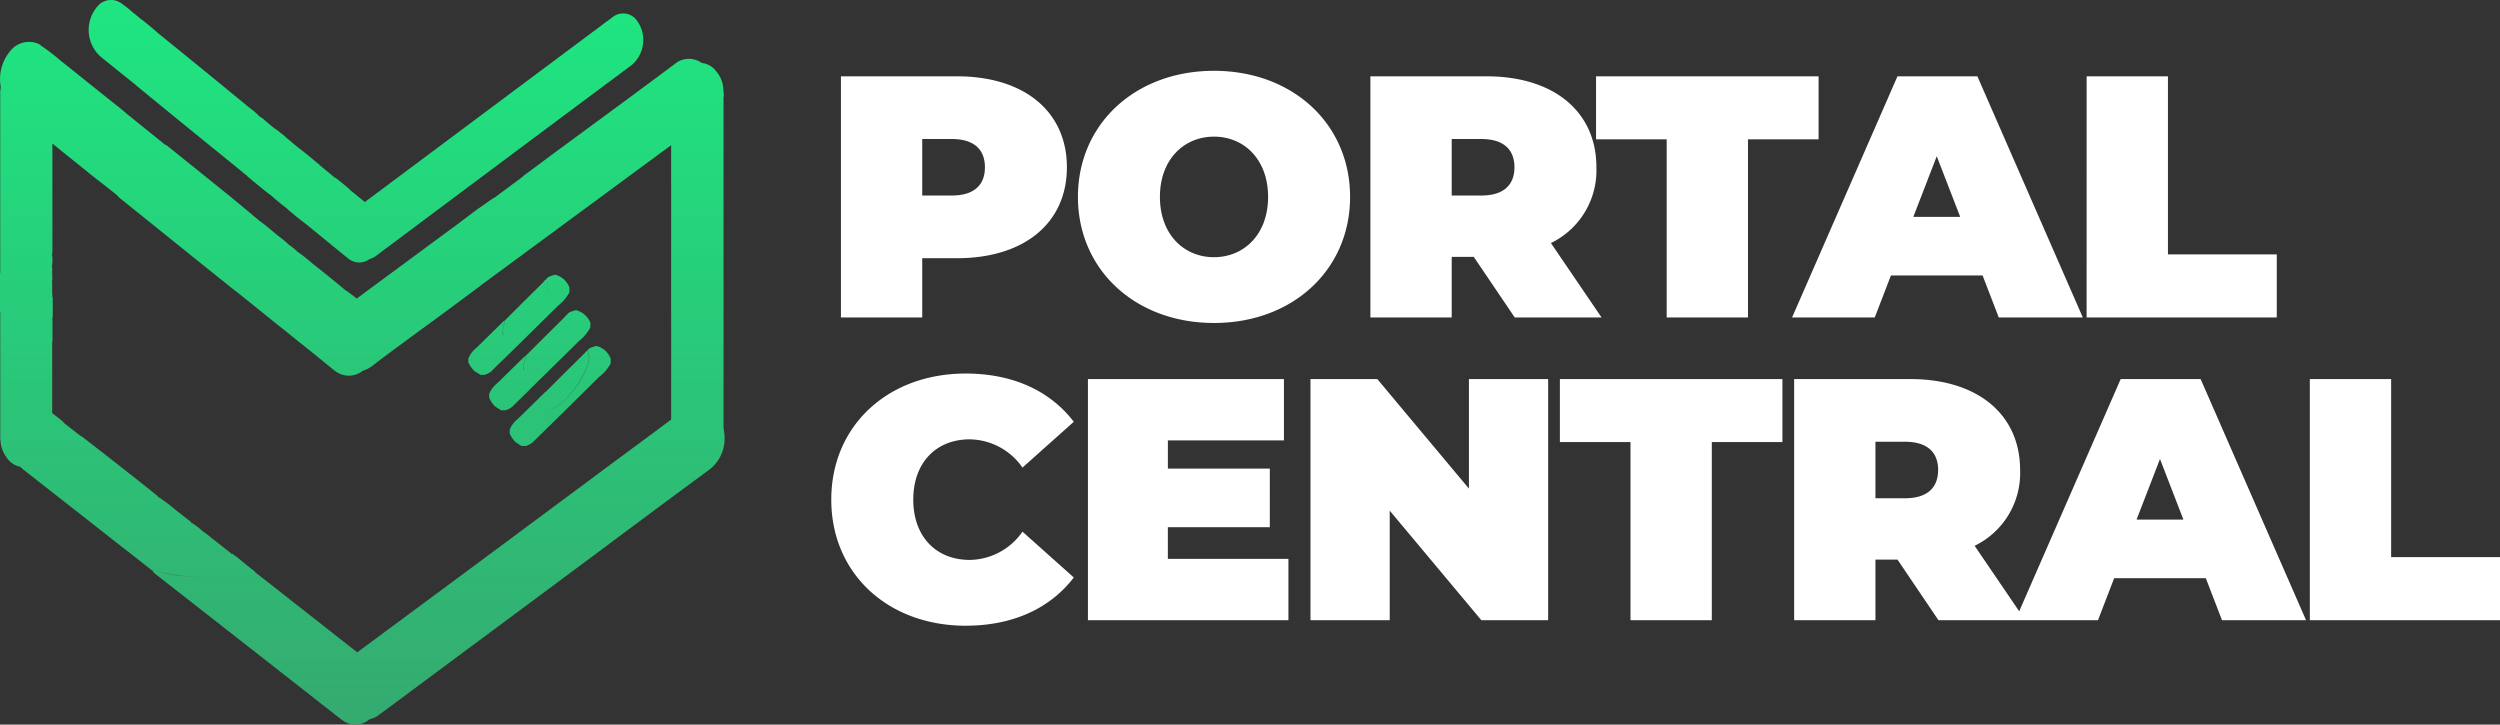
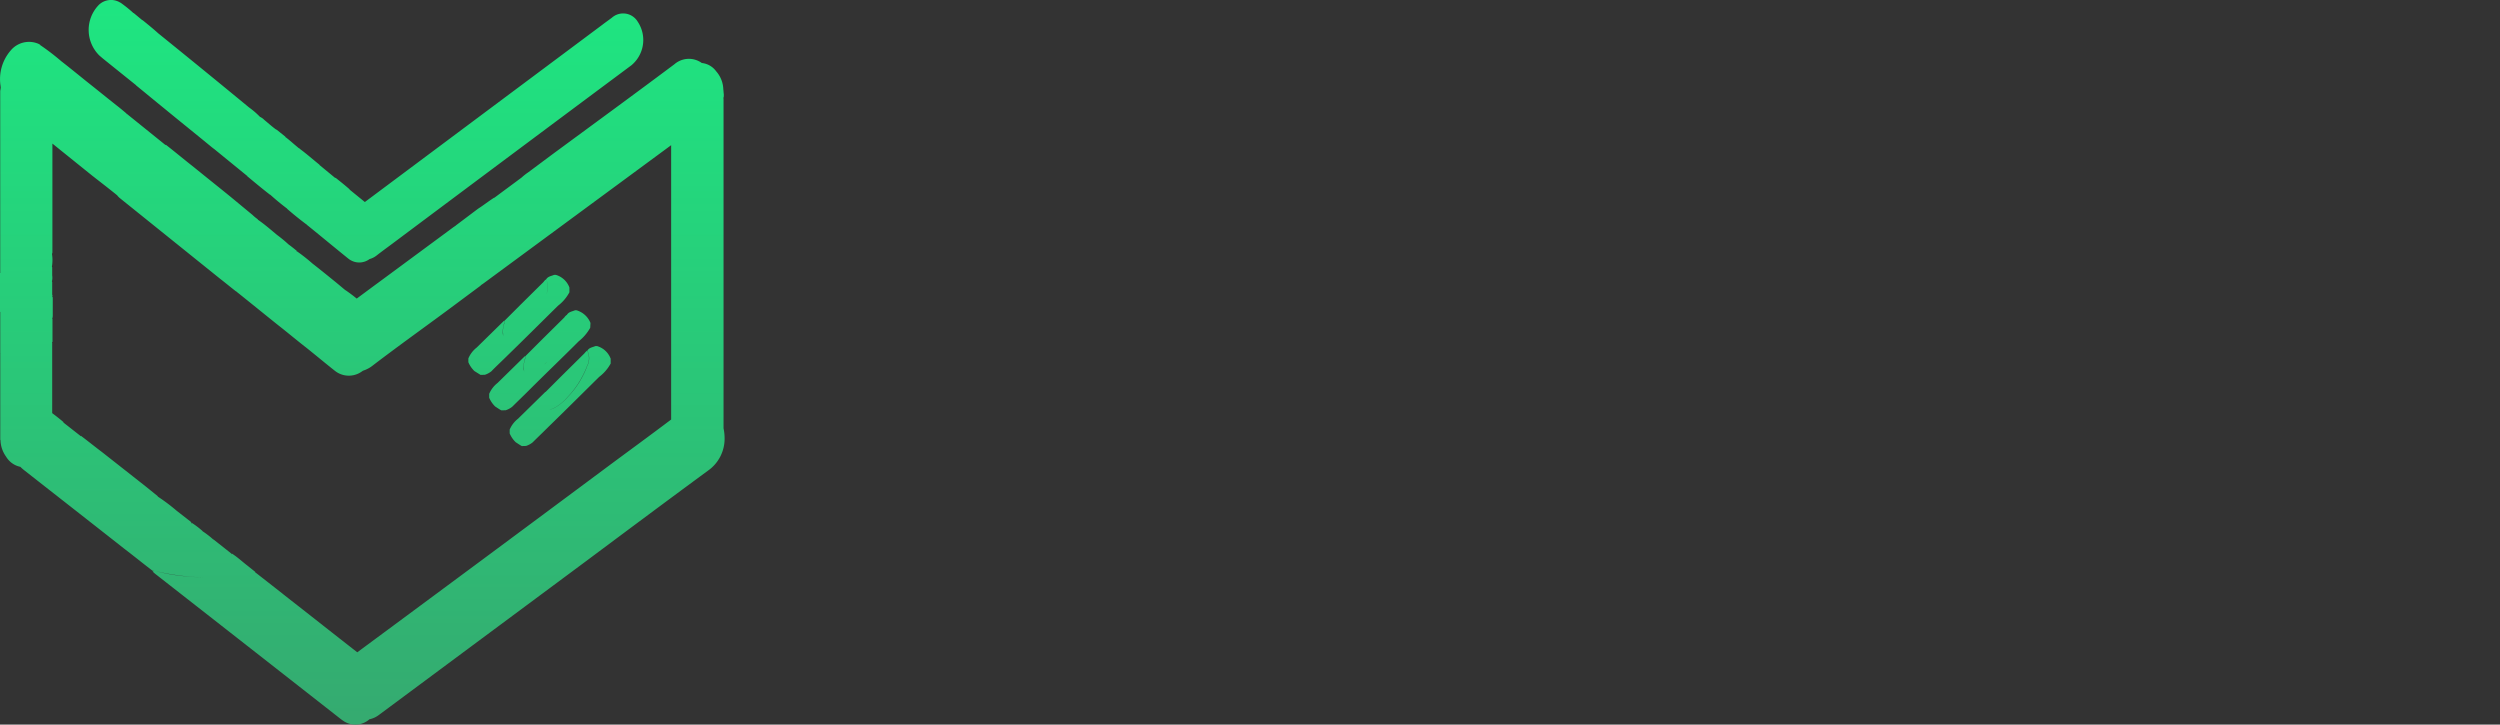
<svg xmlns="http://www.w3.org/2000/svg" width="239.483" height="69.411" viewBox="0 0 239.483 69.411">
  <rect x="0" y="0" width="239.483" height="69.411" fill="#333333" stroke="none" />
  <defs>
    <linearGradient id="linear-gradient" x1="0.5" x2="0.5" y2="1" gradientUnits="objectBoundingBox">
      <stop offset="0" stop-color="#1ee681" />
      <stop offset="1" stop-color="#35aa70" />
    </linearGradient>
  </defs>
  <g id="Group_1307" data-name="Group 1307" transform="translate(967.674 -2862.589)">
    <path id="Union_13" data-name="Union 13" d="M32.765,68.966c-.024-.024-.048-.024-.073-.048L21.633,60.26l-6.669-5.214a4.181,4.181,0,0,1-.339-.291.345.345,0,0,1,.152-.064,1.366,1.366,0,0,0-.152-.009c-.922-.7-1.819-1.431-2.741-2.134-3.177-2.5-6.378-5-9.555-7.494a3.662,3.662,0,0,1-.377-.334,2.081,2.081,0,0,1-1.369-.976,2.825,2.825,0,0,1-.533-1.5.182.182,0,0,0-.024-.121V33.874l.022-.024H.024V29.872l0,0-.027,0V26.113l.064-.006a.345.345,0,0,1-.04-.042V8.724C.041,8.61.056,8.5.071,8.382q-.013-.1-.023-.192a4.187,4.187,0,0,1,.97-3.347,2.286,2.286,0,0,1,2.644-.655c.073.024.121.073.194.1l-.015.023A22.129,22.129,0,0,1,5.869,5.862c.873.679,1.7,1.358,2.546,2.037.922.728,1.843,1.479,2.765,2.207.315.242.631.509.946.776q0,.036.006.073.008-.024.018-.049L13.63,12.1l2.232,1.8a.317.317,0,0,1,.024-.034c.9.7,1.77,1.431,2.668,2.134,1.164.946,2.353,1.892,3.517,2.837l2.11,1.746a4.229,4.229,0,0,0,.533.437.221.221,0,0,1-.025.054l.049-.005c.631.437,1.213.946,1.795,1.431a13.2,13.2,0,0,1,1.116.922c.243.17.509.388.776.606a.228.228,0,0,1-.022.07l.046-.021a17.294,17.294,0,0,1,1.479,1.164c.776.606,1.552,1.237,2.328,1.867l.826.689,0-.009q.563.381,1.09.814c.7-.514,1.385-1.028,2.088-1.542l7.227-5.335c.062-.021.089-.077.156-.093l.014-.028L45.788,20c.533-.34,1.018-.727,1.552-1.067l.009.018c.87-.653,1.765-1.305,2.635-1.958a4.855,4.855,0,0,1,.582-.461c.922-.679,1.819-1.358,2.741-2.037,3.759-2.765,7.542-5.53,11.3-8.343a2.116,2.116,0,0,1,2.623-.116,1.944,1.944,0,0,1,1.378.8,2.711,2.711,0,0,1,.679,1.7c.024.17.024.34.048.485v.218a.524.524,0,0,0-.024.267V41.034a4.516,4.516,0,0,1,.1.94,3.73,3.73,0,0,1-1.576,3.1c-3.929,2.886-7.858,5.82-11.762,8.731L36.305,68.481a2.272,2.272,0,0,1-.916.422,2.034,2.034,0,0,1-1.347.507A2.067,2.067,0,0,1,32.765,68.966ZM27.672,57.35c2.178,1.7,4.357,3.427,6.552,5.135Q46.2,53.636,58.156,44.739c2.047-1.52,4.111-3.023,6.136-4.552V13.907q-9,6.63-18.019,13.273l-.218.145q0,.012,0,.025l-3.129,2.328c-2.425,1.795-4.875,3.541-7.251,5.36a2.848,2.848,0,0,1-.9.472l-.091.061a2.146,2.146,0,0,1-2.571-.024c-.922-.727-1.843-1.5-2.789-2.255-.9-.7-1.77-1.431-2.668-2.134-1.334-1.067-2.643-2.134-3.977-3.2l-.042-.042-.031-.007c-.509-.388-.994-.8-1.5-1.188l-9.677-7.785-.146-.146-.053-.076C10.426,18.059,9.6,17.43,8.8,16.8L5.02,13.755V24.173a.245.245,0,0,1-.042.14,3.81,3.81,0,0,1-.007,1.242l-.008,0A.331.331,0,0,1,5,25.6v.776a1.572,1.572,0,0,1-.024.582l-.007,0A.487.487,0,0,1,5,27.01v1.213a.2.2,0,0,1,0,.195.136.136,0,0,1,.053.1v1.795c-.023.045,0,.132-.059.2a.282.282,0,0,1,.034.04v2.013c0,.1.024.17-.048.243H4.965A.4.4,0,0,1,5,32.855v6.721c.362.27.721.552,1.067.846l.015.06,1.659,1.3.005.011a.207.207,0,0,1,.019-.035c.679.509,1.334,1.043,2.013,1.552l3.977,3.128c.461.364.9.727,1.358,1.091a.3.3,0,0,1-.011.032,17.463,17.463,0,0,1,1.83,1.374l1.31,1.019a.307.307,0,0,1,.1.146.227.227,0,0,1-.014.051.108.108,0,0,0,.063-.051,8.061,8.061,0,0,1,1.019.776l-.008.011a8.423,8.423,0,0,1,1.026.791h.025l1.722,1.358a.3.3,0,0,1-.014.064.335.335,0,0,0,.063-.064c.533.34.994.776,1.5,1.164l.728.582-.023.025C25.514,55.652,26.6,56.5,27.672,57.35ZM14.988,54.73a17.434,17.434,0,0,0,3.153.509q.919.079,1.849.076l-.249,0a22.126,22.126,0,0,1-4.729-.582l-.038-.007Zm35-12c-.194-.1-.388-.242-.582-.364a2.528,2.528,0,0,1-.582-.849v-.364a2.623,2.623,0,0,1,.8-1.043l2.571-2.522c.024-.024.073-.048.1-.073l1.455-1.455,2.231-2.207a1.39,1.39,0,0,1,.267-.267,1.644,1.644,0,0,1-.024,1.5,8.83,8.83,0,0,1-1.843,2.934,4.493,4.493,0,0,1-1.358,1.091,2.118,2.118,0,0,1-.364.121h.024a2.118,2.118,0,0,0,.364-.121A4.57,4.57,0,0,0,54.4,38.021a8.59,8.59,0,0,0,1.843-2.934,1.644,1.644,0,0,0,.024-1.5c.17-.291.485-.315.776-.437h.146a1.982,1.982,0,0,1,1.31,1.213v.461A4.007,4.007,0,0,1,57.4,36.1c-1.625,1.6-3.226,3.2-4.85,4.778-.509.509-1.019.994-1.528,1.5a1.978,1.978,0,0,1-.631.34Zm-1.964-3.42c-.194-.1-.388-.243-.582-.364a2.531,2.531,0,0,1-.582-.849V37.73a2.625,2.625,0,0,1,.8-1.043l2.571-2.522c.024-.024.073-.048.1-.073a.616.616,0,0,1-.048.291,2.6,2.6,0,0,0-.121.97.443.443,0,0,0,.076.243.476.476,0,0,1-.052-.146v-.1a2.191,2.191,0,0,1,.121-.97,1.22,1.22,0,0,0,.048-.291l1.479-1.479,2.231-2.207a.773.773,0,0,1,.243-.243,1.152,1.152,0,0,1,.177.619,1.152,1.152,0,0,0-.177-.619c.17-.291.485-.315.776-.437h.146a2.073,2.073,0,0,1,1.334,1.213l-.024.461a4.331,4.331,0,0,1-1.091,1.285c-1.6,1.6-3.25,3.177-4.85,4.778-.509.509-1.019.994-1.528,1.5a1.982,1.982,0,0,1-.631.339Zm4.154-4.422c.092-.091.179-.186.259-.283Q52.308,34.749,52.173,34.884ZM46.03,35.911l-.582-.364a2.528,2.528,0,0,1-.582-.849v-.364a2.623,2.623,0,0,1,.8-1.043l2.571-2.522c.024-.024.073-.048.1-.073a.615.615,0,0,1-.048.291,2.609,2.609,0,0,0-.121.97.444.444,0,0,0,.078.247.476.476,0,0,1-.053-.15v-.1a2.189,2.189,0,0,1,.121-.97,1.218,1.218,0,0,0,.048-.291l1.479-1.479,2.231-2.207a.774.774,0,0,1,.242-.242,1.644,1.644,0,0,1-.024,1.5,1.574,1.574,0,0,0,.024-1.5c.17-.291.485-.315.776-.437h.146a1.982,1.982,0,0,1,1.31,1.212V28a4.006,4.006,0,0,1-1.091,1.285c-1.625,1.6-3.226,3.2-4.851,4.778-.509.509-1.043.994-1.528,1.5a1.979,1.979,0,0,1-.63.34Zm4.154-4.422c.092-.091.179-.186.259-.283Q50.319,31.354,50.185,31.489ZM33.4,24.8c-1.358-1.091-2.692-2.207-4.05-3.3a.172.172,0,0,1,.009-.058.166.166,0,0,0-.033.034C28.69,21,28.084,20.511,27.5,20l.006-.014q-.843-.633-1.617-1.334l-.038-.01c-.752-.582-1.479-1.188-2.207-1.795l.079,0-.079-.022-3.153-2.571-.146-.1h.039l-.063-.025c-1.528-1.261-3.08-2.5-4.608-3.759-.9-.728-1.77-1.455-2.668-2.183l-.02-.031L10.234,5.911c-.242-.194-.485-.388-.728-.606A3.44,3.44,0,0,1,9.482.454a1.68,1.68,0,0,1,2.043-.2l.019,0a12.945,12.945,0,0,1,1.242,1l.019-.006.83.688.019-.008c.509.412,1.019.825,1.5,1.261q4.366,3.529,8.707,7.106a7.55,7.55,0,0,1,1.043.9h0a1.266,1.266,0,0,1,.412.291c.383.311.743.647,1.149.935l.015-.014.873.7-.046.029a.309.309,0,0,1,.046,0c.388.291.752.631,1.14.946a.88.88,0,0,0,.242.17c0,.006,0,.012,0,.018.646.48,1.245,1.007,1.868,1.51q0,.015.006.029l1.512,1.248a.267.267,0,0,0,.01-.04c.485.388.946.752,1.382,1.14l-.054.039.054-.014,1.31,1.067a.717.717,0,0,0,.133.1Q46.3,10.88,57.671,2.394c.315-.242.631-.461.946-.7a1.628,1.628,0,0,1,2.474.388,3.15,3.15,0,0,1-.606,4.171q-11.532,8.585-23.04,17.195c-.461.339-.922.679-1.358,1.018a1.845,1.845,0,0,1-.684.349l-.019.015a1.663,1.663,0,0,1-.974.316A1.69,1.69,0,0,1,33.4,24.8Z" transform="translate(-967.674 2862.589)" fill="url(#linear-gradient)" />
-     <path id="Path_3256" data-name="Path 3256" d="M13-23.1H1.881V0H9.669V-5.676H13c6.435,0,10.527-3.366,10.527-8.712S19.437-23.1,13-23.1Zm-.495,11.418H9.669v-5.412h2.838c2.145,0,3.168,1.023,3.168,2.706S14.652-11.682,12.507-11.682ZM37.62.528c7.524,0,13.035-5.082,13.035-12.078S45.144-23.628,37.62-23.628,24.585-18.546,24.585-11.55,30.1.528,37.62.528Zm0-6.3c-2.871,0-5.181-2.178-5.181-5.775s2.31-5.775,5.181-5.775S42.8-15.147,42.8-11.55,40.491-5.775,37.62-5.775ZM66.429,0h8.316L69.894-7.128a7.736,7.736,0,0,0,4.356-7.26c0-5.346-4.092-8.712-10.527-8.712H52.6V0H60.39V-5.808H62.5ZM66.4-14.388c0,1.683-1.023,2.706-3.168,2.706H60.39v-5.412h2.838C65.373-17.094,66.4-16.071,66.4-14.388ZM80.982,0H88.77V-17.061h6.765V-23.1H74.217v6.039h6.765Zm31.812,0h8.052l-10.1-23.1h-7.656L92.994,0h7.92l1.551-4.026h8.778ZM104.61-9.636l2.244-5.808L109.1-9.636ZM121.209,0h18.216V-6.039H129V-23.1h-7.788ZM13.827,29.528c4.521,0,8.085-1.65,10.362-4.62l-4.917-4.389a6.241,6.241,0,0,1-5.049,2.706c-3.234,0-5.412-2.244-5.412-5.775s2.178-5.775,5.412-5.775a6.241,6.241,0,0,1,5.049,2.706l4.917-4.389c-2.277-2.97-5.841-4.62-10.362-4.62C6.4,5.372.957,10.355.957,17.45S6.4,29.528,13.827,29.528Zm19.371-6.4V20.09h9.768V14.48H33.2V11.774H44.319V5.9H25.542V29H44.748V23.126ZM62.04,5.9V16.394L53.262,5.9h-6.4V29h7.59V18.506L63.228,29h6.4V5.9ZM77.517,29h7.788V11.939H92.07V5.9H70.752v6.039h6.765Zm29.5,0h8.316l-4.851-7.128a7.736,7.736,0,0,0,4.356-7.26c0-5.346-4.092-8.712-10.527-8.712H93.192V29h7.788V23.192h2.112Zm-.033-14.388c0,1.683-1.023,2.706-3.168,2.706H100.98V11.906h2.838C105.963,11.906,106.986,12.929,106.986,14.612ZM134.178,29h8.052l-10.1-23.1h-7.656L114.378,29h7.92l1.551-4.026h8.778Zm-8.184-9.636,2.244-5.808,2.244,5.808ZM142.593,29h18.216V22.961H150.381V5.9h-7.788Z" transform="translate(-889 2893)" fill="#fff" />
  </g>
</svg>